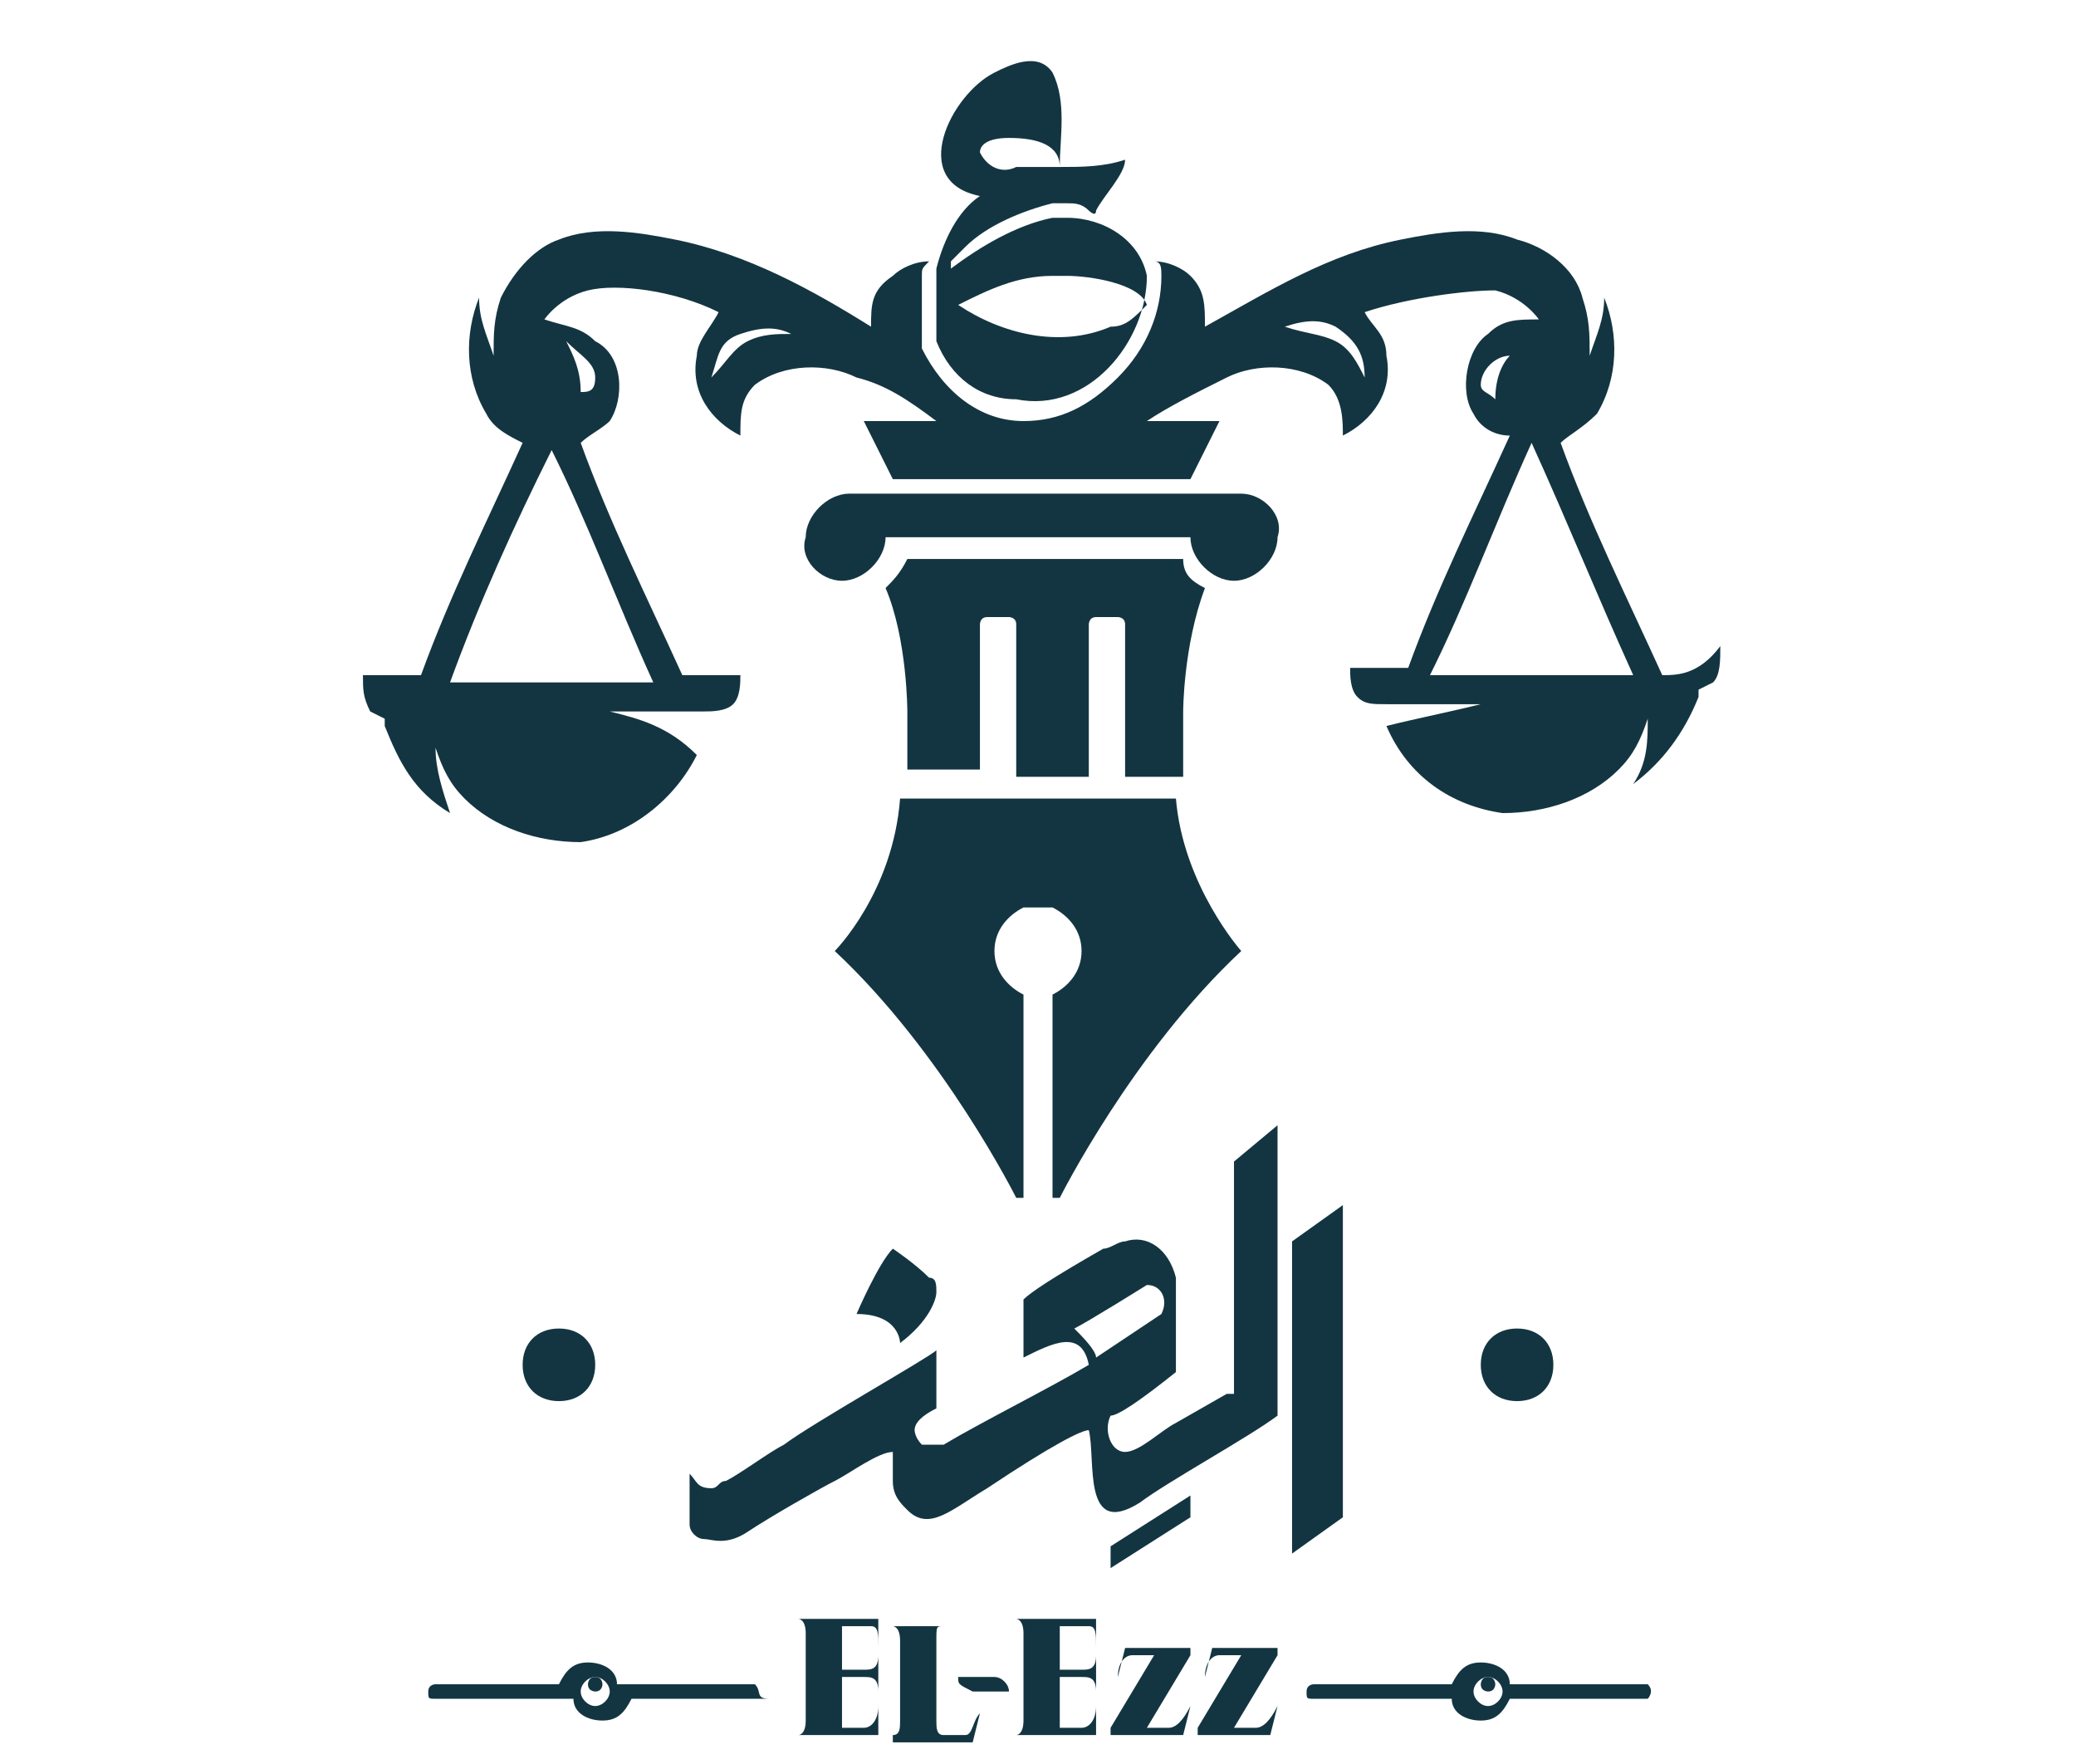
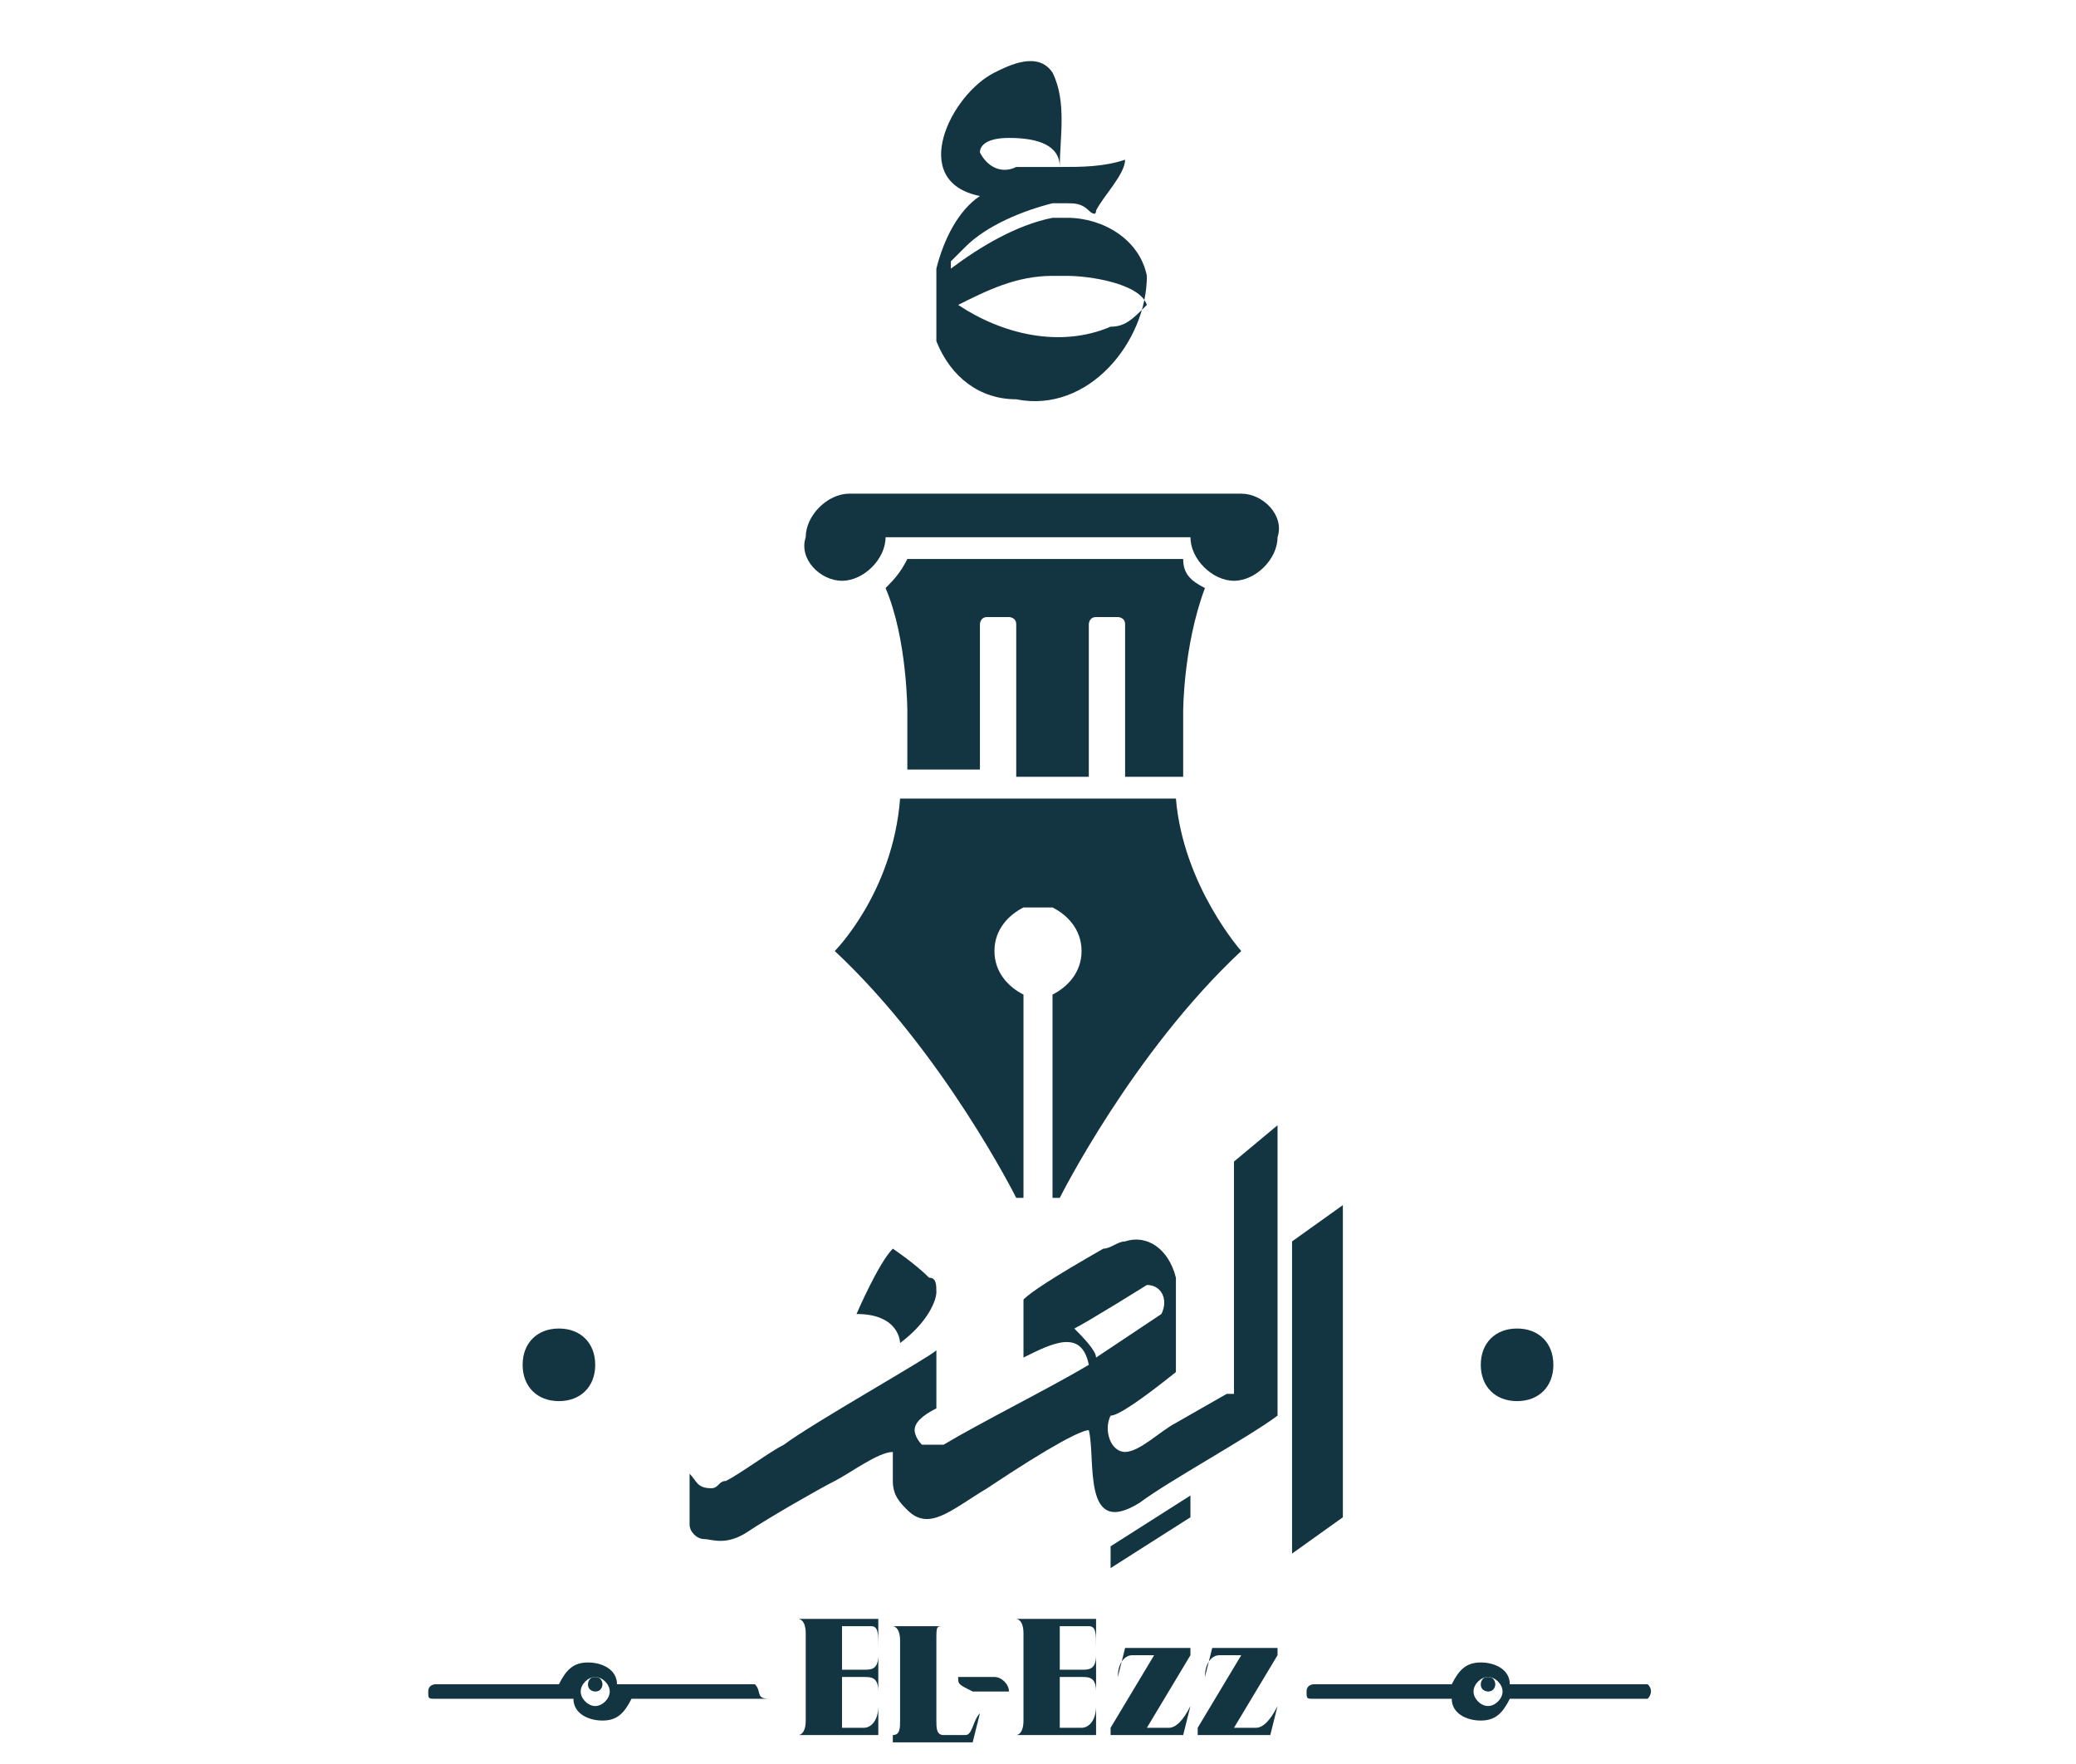
<svg xmlns="http://www.w3.org/2000/svg" version="1.1" id="Layer_1" x="0px" y="0px" viewBox="0 0 28.6 24.3" style="enable-background:new 0 0 28.6 24.3;" xml:space="preserve">
  <style type="text/css">
	.st0{fill-rule:evenodd;clip-rule:evenodd;fill:#BF6C5A;}
	.st1{fill:#BF6C5A;}
	.st2{fill:#304269;}
	.st3{fill:#133541;}
</style>
  <g>
    <path class="st0" d="M24.4-37.9h-0.2l-1.3,0.3c-0.2,0.1-0.4,0.1-0.6,0.3C22.2-37.2,22-37,22-36.8l3.1-0.8   C24.9-37.8,24.4-37.9,24.4-37.9" />
    <g>
      <path class="st1" d="M11.4-32.6l1.2-0.3l2.4-5.7l1.7,4.5l3.2-0.9l-2.3-6h-2.7l-3.8,8.5C11.2-32.6,11.3-32.6,11.4-32.6z" />
-       <path class="st2" d="M22.2-29.5l-1.5-3.7h-0.1L18-32.5c-0.4,0.1-0.9,0.2-1.3,0.4c-0.4,0.1-0.9,0.3-1.3,0.4h2.3l0.7,1.9    c0.1,0.4,0.2,0.6,0.3,0.8c0.1,0.2,0.1,0.3,0.1,0.4c0,0.3-0.1,0.5-0.4,0.6s-0.8,0.2-1.6,0.2v1h7.5v-1.1c-0.5,0-0.9-0.2-1.2-0.4    C22.7-28.5,22.4-28.9,22.2-29.5z" />
-       <path class="st2" d="M11.5-28c-0.2-0.2-0.4-0.5-0.4-0.9c0-0.2,0-0.4,0.1-0.5c0-0.2,0.1-0.4,0.2-0.6l0.2-0.6    c-0.5,0.1-1,0.3-1.4,0.4L10.1-30c-0.4,0.8-0.7,1.4-1.1,1.8c-0.4,0.3-0.8,0.5-1.3,0.6v1h5.4v-1.1h-0.5C12.1-27.7,11.7-27.8,11.5-28    z" />
    </g>
    <path class="st0" d="M9-31.3v0.2L9.1-31v0.1c0.1,0.2,0.3,0.3,0.4,0.4c0.2,0.1,0.3,0,0.5,0c0.7-0.2,1.5-0.4,2.2-0.6   c1.1-0.3,2.3-0.6,3.5-1c0.6-0.2,1.2-0.3,1.7-0.5c0.3-0.1,0.6-0.2,0.9-0.2l1.7-0.5c0.7-0.2,0.5-0.3,0.7-0.4l1.3-0.4   c0.1,0,0.3-0.1,0.4-0.1c0,0.1,0.2,0.6,0.2,0.7c0,0.1,0.1,0.2,0.1,0.4c0,0.1,0.1,0.2,0.1,0.3l3.3-0.9c0-0.3-0.1-0.7-0.2-1l-0.5-1.8   c-0.1-0.2-0.2-0.7-0.3-0.9c-0.2,0-0.6,0.2-0.8,0.2l-2.4,0.7c0,0.5,0.3,1.3,0.3,1.4c-0.1,0-1.5,0.4-1.7,0.5c-0.2,0.1-0.2,0-0.4-0.1   c-0.2,0-0.3,0-0.4,0.1L13.8-33c-0.6,0.2-1.1,0.3-1.7,0.5S11-32.2,10.4-32c-0.2,0.1-1,0.3-1.2,0.4C9-31.5,9.1-31.4,9-31.3z" />
    <path class="st0" d="M22.5-30.5h4.3c0.1-0.1,0.2-0.1,0.2-0.2c0.1-0.4-0.5-0.3-0.8-0.3h-3.1c-0.2,0-0.6,0-0.7,0.1s-0.1,0.2-0.1,0.3   C22.3-30.6,22.4-30.5,22.5-30.5" />
    <path class="st0" d="M23-32c-0.1,0-0.2,0.2-0.1,0.3s0.2,0.2,0.4,0.2c0.5,0,3.1,0,3.2,0s0.2-0.2,0.1-0.3C26.5-32,26.4-32,26.2-32   C25.7-32,23.1-32.1,23-32" />
    <path class="st0" d="M23.1-32.6c0.2,0.2,0.5,0.3,0.8,0.3s0.7-0.2,0.9-0.2c0.3-0.1,0.6-0.1,0.8-0.3c0.3-0.1,0.5-0.4,0.6-0.7   c-0.2,0-1.3,0.3-1.5,0.4C24.4-33,23.2-32.7,23.1-32.6" />
-     <path class="st2" d="M-3.8-18.8l2.7-6.7h0.9l2.7,6.7H1.3l-0.7-1.8H-2l-0.7,1.8H-3.8z M-0.7-24.3l-1.1,2.9h2.2L-0.7-24.3z" />
    <path class="st2" d="M8.8-18.8l2.7-6.7h0.9l2.7,6.7h-1.2l-0.7-1.8h-2.6l-0.7,1.8H8.8z M11.9-24.3l-1.1,2.9H13L11.9-24.3z" />
    <path class="st2" d="M21.2-20.5c0,0.3-0.1,0.5-0.2,0.7s-0.3,0.4-0.4,0.5c-0.2,0.1-0.4,0.3-0.7,0.3c-0.3,0.1-0.5,0.1-0.8,0.1h-3.2   v-6.7h3.5c0.2,0,0.4,0.1,0.6,0.2c0.2,0.1,0.4,0.2,0.5,0.4c0.1,0.2,0.2,0.3,0.3,0.5c0.1,0.2,0.1,0.4,0.1,0.6c0,0.3-0.1,0.6-0.3,0.9   c-0.2,0.3-0.4,0.5-0.7,0.6c0.4,0.1,0.7,0.3,0.9,0.6C21-21.3,21.2-20.9,21.2-20.5z M16.9-24.6v2h2c0.1,0,0.3,0,0.4-0.1   s0.2-0.1,0.3-0.2c0.1-0.1,0.2-0.2,0.2-0.3c0-0.1,0.1-0.3,0.1-0.4c0-0.3-0.1-0.5-0.2-0.7c-0.2-0.2-0.4-0.3-0.6-0.3H16.9z M20.1-20.7   c0-0.1,0-0.3-0.1-0.4c0-0.1-0.1-0.2-0.2-0.3c-0.1-0.1-0.2-0.2-0.3-0.2c-0.1-0.1-0.2-0.1-0.4-0.1h-2.2v2.1h2.2c0.1,0,0.3,0,0.4-0.1   s0.2-0.1,0.3-0.2c0.1-0.1,0.2-0.2,0.2-0.3C20-20.4,20.1-20.5,20.1-20.7z" />
-     <path class="st2" d="M26.9-19.7v0.9h-4.6v-6.7h4.5v0.9h-3.5v1.9h3v0.9h-3v2.1H26.9z" />
+     <path class="st2" d="M26.9-19.7v0.9h-4.6v-6.7h4.5v0.9v1.9h3v0.9h-3v2.1H26.9z" />
    <path class="st2" d="M32.6-19.7v0.9H28v-6.7h4.5v0.9H29v1.9h3v0.9h-3v2.1H32.6z" />
    <path class="st2" d="M33.8-18.8v-6.7h1.1v5.8h3.6v0.9H33.8z" />
    <path class="st2" d="M4.4-24.8v2.3h1.2c0.3,0,0.5,0,0.7-0.1s0.3-0.1,0.5-0.2C6.9-22.9,7-23,7.1-23.2c0.1-0.1,0.1-0.3,0.1-0.5   c0-0.4-0.1-0.7-0.4-0.9c-0.2-0.2-0.6-0.3-1.1-0.3v-0.7c0.4,0,0.8,0,1.1,0.1s0.5,0.2,0.7,0.3c0.2,0.2,0.3,0.3,0.4,0.6   C8-24.4,8-24.1,8-23.9s0,0.3-0.1,0.5S7.8-23.1,7.7-23c-0.1,0.1-0.2,0.2-0.4,0.4c-0.2,0.1-0.3,0.2-0.6,0.3c0.5,0.1,0.9,0.3,1.1,0.5   c0.2,0.3,0.4,0.6,0.4,1c0,0.3-0.1,0.5-0.2,0.8c-0.1,0.2-0.3,0.4-0.5,0.6S7-19.1,6.8-19c-0.3,0.1-0.6,0.1-1,0.1H3.5v-6.7   C4.2-25.5,4.4-24.8,4.4-24.8z M5.8-19.5c0.3,0,0.5,0,0.7-0.1s0.3-0.1,0.5-0.3c0.1-0.1,0.2-0.2,0.3-0.4c0.1-0.1,0.1-0.3,0.1-0.5   c0-0.3-0.1-0.6-0.4-0.8c-0.2-0.2-0.6-0.3-1.1-0.3H4.4v2.3L5.8-19.5L5.8-19.5z" />
  </g>
  <path class="st3" d="M12.4,11c-0.1,1.3-0.9,2.1-0.9,2.1c1.5,1.4,2.5,3.4,2.5,3.4h0.1v-2.8c-0.2-0.1-0.4-0.3-0.4-0.6s0.2-0.5,0.4-0.6  c0.1,0,0.1,0,0.2,0c0.1,0,0.2,0,0.2,0c0.2,0.1,0.4,0.3,0.4,0.6s-0.2,0.5-0.4,0.6v2.8h0.1c0,0,1-2,2.5-3.4c0,0-0.8-0.9-0.9-2.1H12.4z  " />
  <path class="st3" d="M16.3,10.6V9.8c0,0,0-0.9,0.3-1.7c-0.2-0.1-0.3-0.2-0.3-0.4h-3.8c-0.1,0.2-0.2,0.3-0.3,0.4  c0.3,0.7,0.3,1.7,0.3,1.7v0.8h1V8.6c0,0,0-0.1,0.1-0.1h0.3c0,0,0.1,0,0.1,0.1v2.1h1V8.6c0,0,0-0.1,0.1-0.1h0.3c0,0,0.1,0,0.1,0.1  v2.1H16.3z" />
  <path class="st3" d="M17.1,6.8h-2.7h0h-2.7c-0.3,0-0.6,0.3-0.6,0.6C11,7.7,11.3,8,11.6,8c0.3,0,0.6-0.3,0.6-0.6l0,0h2.1h0h2.1l0,0  c0,0.3,0.3,0.6,0.6,0.6c0.3,0,0.6-0.3,0.6-0.6C17.7,7.1,17.4,6.8,17.1,6.8" />
-   <path class="st3" d="M22.9,9.3c-0.5-1.1-1-2.1-1.4-3.2C21.6,6,21.8,5.9,22,5.7c0.3-0.5,0.3-1.1,0.1-1.6c0,0.3-0.1,0.5-0.2,0.8  c0-0.3,0-0.5-0.1-0.8c-0.1-0.4-0.5-0.7-0.9-0.8c-0.5-0.2-1.1-0.1-1.6,0c-1,0.2-1.8,0.7-2.7,1.2c0-0.3,0-0.5-0.2-0.7  c-0.1-0.1-0.3-0.2-0.5-0.2C16,3.6,16,3.7,16,3.8l0,0l0,0c0,0.5-0.2,1-0.6,1.4c-0.4,0.4-0.8,0.6-1.3,0.6h0c-0.6,0-1.1-0.4-1.4-1l0,0  c0,0,0,0,0,0c0,0,0-0.1,0-0.1c0,0,0,0,0,0c0-0.1,0-0.1,0-0.2l0,0c0,0,0-0.1,0-0.1c0-0.1,0-0.1,0-0.2l0,0c0-0.1,0-0.2,0-0.3l0,0  c0,0,0-0.1,0-0.1v0l0,0c0,0,0,0,0,0l0,0c0-0.1,0-0.1,0.1-0.2c-0.2,0-0.4,0.1-0.5,0.2C12,4,12,4.2,12,4.5c-0.8-0.5-1.7-1-2.7-1.2  c-0.5-0.1-1.1-0.2-1.6,0C7.4,3.4,7.1,3.7,6.9,4.1C6.8,4.4,6.8,4.6,6.8,4.9C6.7,4.6,6.6,4.4,6.6,4.1C6.4,4.6,6.4,5.2,6.7,5.7  C6.8,5.9,7,6,7.2,6.1c-0.5,1.1-1,2.1-1.4,3.2c-0.3,0-0.5,0-0.8,0c0,0.2,0,0.3,0.1,0.5l0.2,0.1l0,0.1c0.2,0.5,0.4,0.9,0.9,1.2  c-0.1-0.3-0.2-0.6-0.2-0.9c0.1,0.3,0.2,0.5,0.4,0.7c0.4,0.4,1,0.6,1.6,0.6c0.7-0.1,1.3-0.6,1.6-1.2C9.2,10,8.8,9.9,8.4,9.8  c0.4,0,0.9,0,1.3,0c0.1,0,0.3,0,0.4-0.1c0.1-0.1,0.1-0.3,0.1-0.4c-0.3,0-0.5,0-0.8,0C8.9,8.2,8.4,7.2,8,6.1C8.1,6,8.3,5.9,8.4,5.8  c0.2-0.3,0.2-0.9-0.2-1.1C8,4.5,7.8,4.5,7.5,4.4c0,0,0,0,0,0c0,0,0.2-0.3,0.6-0.4c0.4-0.1,1.2,0,1.8,0.3C9.8,4.5,9.6,4.7,9.6,4.9  C9.5,5.4,9.8,5.8,10.2,6c0-0.3,0-0.5,0.2-0.7C10.8,5,11.4,5,11.8,5.2c0.4,0.1,0.7,0.3,1.1,0.6h-1l0.4,0.8h4.1l0.4-0.8h-1  c0.3-0.2,0.7-0.4,1.1-0.6c0.4-0.2,1-0.2,1.4,0.1c0.2,0.2,0.2,0.5,0.2,0.7c0.4-0.2,0.7-0.6,0.6-1.1c0-0.3-0.2-0.4-0.3-0.6  c0.6-0.2,1.4-0.3,1.8-0.3c0.4,0.1,0.6,0.4,0.6,0.4c0,0,0,0,0,0c-0.3,0-0.5,0-0.7,0.2c-0.3,0.2-0.4,0.8-0.2,1.1  c0.1,0.2,0.3,0.3,0.5,0.3c-0.5,1.1-1,2.1-1.4,3.2c-0.3,0-0.5,0-0.8,0c0,0.1,0,0.3,0.1,0.4c0.1,0.1,0.2,0.1,0.4,0.1  c0.4,0,0.9,0,1.3,0c-0.4,0.1-0.9,0.2-1.3,0.3c0.3,0.7,0.9,1.1,1.6,1.2c0.6,0,1.2-0.2,1.6-0.6c0.2-0.2,0.3-0.4,0.4-0.7  c0,0.3,0,0.6-0.2,0.9c0.4-0.3,0.7-0.7,0.9-1.2l0-0.1l0.2-0.1c0.1-0.1,0.1-0.3,0.1-0.5C23.4,9.3,23.1,9.3,22.9,9.3 M8.2,5.2  c0,0.2-0.1,0.2-0.2,0.2c0-0.3-0.1-0.5-0.2-0.7C8,4.9,8.2,5,8.2,5.2 M7.6,6.2c0.5,1,0.9,2.1,1.4,3.2c-0.9,0-1.9,0-2.8,0  C6.6,8.3,7.1,7.2,7.6,6.2 M10.3,4.7C10.1,4.8,10,5,9.8,5.2c0.1-0.3,0.1-0.5,0.4-0.6c0.3-0.1,0.5-0.1,0.7,0  C10.7,4.6,10.5,4.6,10.3,4.7 M18.8,5.2c-0.1-0.2-0.2-0.4-0.4-0.5c-0.2-0.1-0.4-0.1-0.7-0.2c0.3-0.1,0.5-0.1,0.7,0  C18.7,4.7,18.8,4.9,18.8,5.2 M20.6,5.5c-0.1-0.1-0.2-0.1-0.2-0.2c0-0.2,0.2-0.4,0.4-0.4C20.7,5,20.6,5.2,20.6,5.5 M19.7,9.3  c0.5-1,0.9-2.1,1.4-3.2c0.5,1.1,0.9,2.1,1.4,3.2C21.6,9.3,20.6,9.3,19.7,9.3" />
  <path class="st3" d="M15.3,4.5c-0.7,0.3-1.5,0.1-2.1-0.3C13.6,4,14,3.8,14.5,3.8l0.1,0c0,0,0.1,0,0.1,0c0.3,0,1,0.1,1.1,0.4  C15.6,4.4,15.5,4.5,15.3,4.5 M15.8,3.8c-0.1-0.5-0.6-0.8-1.1-0.8l-0.1,0l-0.1,0c-0.5,0.1-1,0.4-1.4,0.7c0,0,0-0.1,0-0.1  c0.1-0.1,0.1-0.1,0.2-0.2c0.3-0.3,0.8-0.5,1.2-0.6l0.1,0c0,0,0.1,0,0.1,0c0,0,0,0,0,0c0.1,0,0.2,0,0.3,0.1c0,0,0,0,0,0  c0,0,0.1,0.1,0.1,0c0.1-0.2,0.4-0.5,0.4-0.7c-0.3,0.1-0.6,0.1-0.9,0.1c0-0.4,0.1-0.9-0.1-1.3c-0.2-0.3-0.6-0.1-0.8,0  c-0.6,0.3-1.2,1.5-0.2,1.7c-0.3,0.2-0.5,0.6-0.6,1v0l0,0c0,0.1,0,0.1,0,0.2c0,0.1,0,0.3,0,0.4c0,0,0,0,0,0.1c0,0,0,0.1,0,0.2  c0,0,0,0,0,0c0,0,0,0.1,0,0.1c0,0,0,0,0,0c0,0,0,0,0,0c0.2,0.5,0.6,0.8,1.1,0.8C15,5.7,15.8,4.7,15.8,3.8 M13.5,2.1  C13.5,2.1,13.5,2.1,13.5,2.1C13.4,2.1,13.4,2.1,13.5,2.1L13.5,2.1c0-0.1,0.1-0.2,0.4-0.2c0.4,0,0.7,0.1,0.7,0.4c0,0,0,0,0,0  c-0.1,0-0.3,0-0.6,0C13.8,2.4,13.6,2.3,13.5,2.1" />
  <polygon class="st3" points="15.3,21.3 15.3,21.6 16.4,20.9 16.4,20.6 " />
  <path class="st3" d="M12.4,18.5c0.4-0.3,0.5-0.6,0.5-0.7c0-0.1,0-0.2-0.1-0.2c-0.2-0.2-0.5-0.4-0.5-0.4c-0.2,0.2-0.5,0.9-0.5,0.9  C12.4,18.1,12.4,18.5,12.4,18.5" />
  <polygon class="st3" points="17.8,17.1 17.8,21.4 18.5,20.9 18.5,16.6 " />
  <path class="st3" d="M16.9,19.2l-0.7,0.4l0,0C16,19.7,15.7,20,15.5,20c-0.2,0-0.3-0.3-0.2-0.5c0.1,0,0.4-0.2,0.9-0.6  c0-0.7,0-1.2,0-1.3c-0.1-0.4-0.4-0.6-0.7-0.5c-0.1,0-0.2,0.1-0.3,0.1c-0.7,0.4-1,0.6-1.1,0.7v0.8c0.4-0.2,0.8-0.4,0.9,0.1l0,0  c-0.5,0.3-1.5,0.8-2,1.1c-0.1,0-0.2,0-0.3,0c-0.1-0.1-0.1-0.2-0.1-0.2c0,0,0,0,0,0c0,0,0,0,0,0c0,0,0,0,0,0c0,0,0,0,0,0  c0-0.1,0.1-0.2,0.3-0.3c0,0,0-0.8,0-0.8c-0.1,0.1-1.7,1-2.1,1.3c-0.2,0.1-0.6,0.4-0.8,0.5c-0.1,0-0.1,0.1-0.2,0.1  c-0.2,0-0.2-0.1-0.3-0.2c0,0,0,0,0,0c0,0,0,0,0,0.1v0c0,0.2,0,0.3,0,0.5c0,0,0,0,0,0c0,0,0,0.1,0,0.1c0,0,0,0,0,0c0,0,0,0,0,0  c0,0.1,0.1,0.2,0.2,0.2v0c0,0,0,0,0,0c0.1,0,0.3,0.1,0.6-0.1c0,0,0,0,0,0c0,0,0,0,0,0c0,0,0,0,0,0c0.3-0.2,1-0.6,1.2-0.7  c0.2-0.1,0.6-0.4,0.8-0.4v0.4c0,0.2,0.1,0.3,0.2,0.4c0.3,0.3,0.6,0,1.1-0.3c0,0,0,0,0,0c0.9-0.6,1.3-0.8,1.4-0.8  c0.1,0.4-0.1,1.5,0.7,1c0.4-0.3,1.5-0.9,1.9-1.2v-0.4v0v-3.6l-0.6,0.5V19.2z M15.1,18.7c0-0.1-0.2-0.3-0.3-0.4c0.2-0.1,1-0.6,1-0.6  c0.2,0,0.3,0.2,0.2,0.4C15.4,18.5,15.1,18.7,15.1,18.7" />
  <path class="st3" d="M21.4,18.8c0,0.3-0.2,0.5-0.5,0.5c-0.3,0-0.5-0.2-0.5-0.5c0-0.3,0.2-0.5,0.5-0.5C21.2,18.3,21.4,18.5,21.4,18.8  " />
  <path class="st3" d="M8.2,18.8c0,0.3-0.2,0.5-0.5,0.5c-0.3,0-0.5-0.2-0.5-0.5c0-0.3,0.2-0.5,0.5-0.5C8,18.3,8.2,18.5,8.2,18.8" />
  <path class="st3" d="M22.7,23.2h-1.9c0-0.2-0.2-0.3-0.4-0.3c-0.2,0-0.3,0.1-0.4,0.3h-1.9c0,0-0.1,0-0.1,0.1s0,0.1,0.1,0.1h1.9  c0,0.2,0.2,0.3,0.4,0.3c0.2,0,0.3-0.1,0.4-0.3h1.9C22.7,23.4,22.8,23.3,22.7,23.2C22.8,23.3,22.7,23.2,22.7,23.2 M20.5,23.5  c-0.1,0-0.2-0.1-0.2-0.2c0-0.1,0.1-0.2,0.2-0.2c0.1,0,0.2,0.1,0.2,0.2C20.7,23.4,20.6,23.5,20.5,23.5" />
  <path class="st3" d="M20.5,23.1c-0.1,0-0.1,0.1-0.1,0.1c0,0.1,0.1,0.1,0.1,0.1c0.1,0,0.1-0.1,0.1-0.1C20.6,23.2,20.6,23.1,20.5,23.1  " />
  <path class="st3" d="M10.4,23.2H8.5c0-0.2-0.2-0.3-0.4-0.3c-0.2,0-0.3,0.1-0.4,0.3H6c0,0-0.1,0-0.1,0.1s0,0.1,0.1,0.1h1.9  c0,0.2,0.2,0.3,0.4,0.3c0.2,0,0.3-0.1,0.4-0.3h1.9C10.4,23.4,10.5,23.3,10.4,23.2C10.5,23.3,10.4,23.2,10.4,23.2 M8.2,23.5  c-0.1,0-0.2-0.1-0.2-0.2c0-0.1,0.1-0.2,0.2-0.2c0.1,0,0.2,0.1,0.2,0.2C8.4,23.4,8.3,23.5,8.2,23.5" />
  <path class="st3" d="M8.2,23.1c-0.1,0-0.1,0.1-0.1,0.1c0,0.1,0.1,0.1,0.1,0.1c0.1,0,0.1-0.1,0.1-0.1C8.3,23.2,8.3,23.1,8.2,23.1" />
  <path class="st3" d="M12.3,23.9L12.3,23.9c0.1,0,0.1-0.1,0.1-0.2v-1.1c0-0.2-0.1-0.2-0.1-0.2v0H13v0c-0.1,0-0.1,0-0.1,0.2v1.1  c0,0.1,0,0.2,0.1,0.2h0.2c0,0,0.1,0,0.1,0c0.1,0,0.1-0.2,0.2-0.3h0l-0.1,0.4H12.3z" />
  <path class="st3" d="M13.2,23.1L13.2,23.1h0.5c0.1,0,0.2,0.1,0.2,0.2h-0.5C13.2,23.2,13.2,23.2,13.2,23.1" />
  <path class="st3" d="M14,23.9L14,23.9c0,0,0.1,0,0.1-0.2v-1.2c0-0.2-0.1-0.2-0.1-0.2v0h1.1l0,0.4h0c0-0.2,0-0.3-0.1-0.3  c0,0-0.1,0-0.1,0h-0.3V23h0.3c0.1,0,0.2,0,0.2-0.2h0c0,0.2,0,0.3,0,0.5h0c0-0.2-0.1-0.2-0.2-0.2h-0.3v0.5c0,0.1,0,0.1,0,0.1  c0,0,0,0,0,0.1c0,0,0.1,0,0.1,0h0.2c0.1,0,0.2-0.1,0.2-0.3h0l0,0.4H14z" />
  <path class="st3" d="M11,23.9L11,23.9c0,0,0.1,0,0.1-0.2v-1.2c0-0.2-0.1-0.2-0.1-0.2v0h1.1l0,0.4h0c0-0.2,0-0.3-0.1-0.3  c0,0-0.1,0-0.1,0h-0.3V23h0.3c0.1,0,0.2,0,0.2-0.2h0c0,0.2,0,0.3,0,0.5h0c0-0.2-0.1-0.2-0.2-0.2h-0.3v0.5c0,0.1,0,0.1,0,0.1  c0,0,0,0,0,0.1c0,0,0.1,0,0.1,0h0.2c0.1,0,0.2-0.1,0.2-0.3h0l0,0.4H11z" />
  <path class="st3" d="M16.3,23.9h-1v-0.1l0.6-1h-0.3c-0.1,0-0.2,0.1-0.2,0.3l0,0l0.1-0.4h0.9l0,0.1l-0.6,1h0.3c0.1,0,0.2-0.1,0.3-0.3  l0,0L16.3,23.9z" />
  <path class="st3" d="M17.5,23.9h-1v-0.1l0.6-1h-0.3c-0.1,0-0.2,0.1-0.2,0.3l0,0l0.1-0.4h0.9l0,0.1l-0.6,1h0.3c0.1,0,0.2-0.1,0.3-0.3  l0,0L17.5,23.9z" />
</svg>